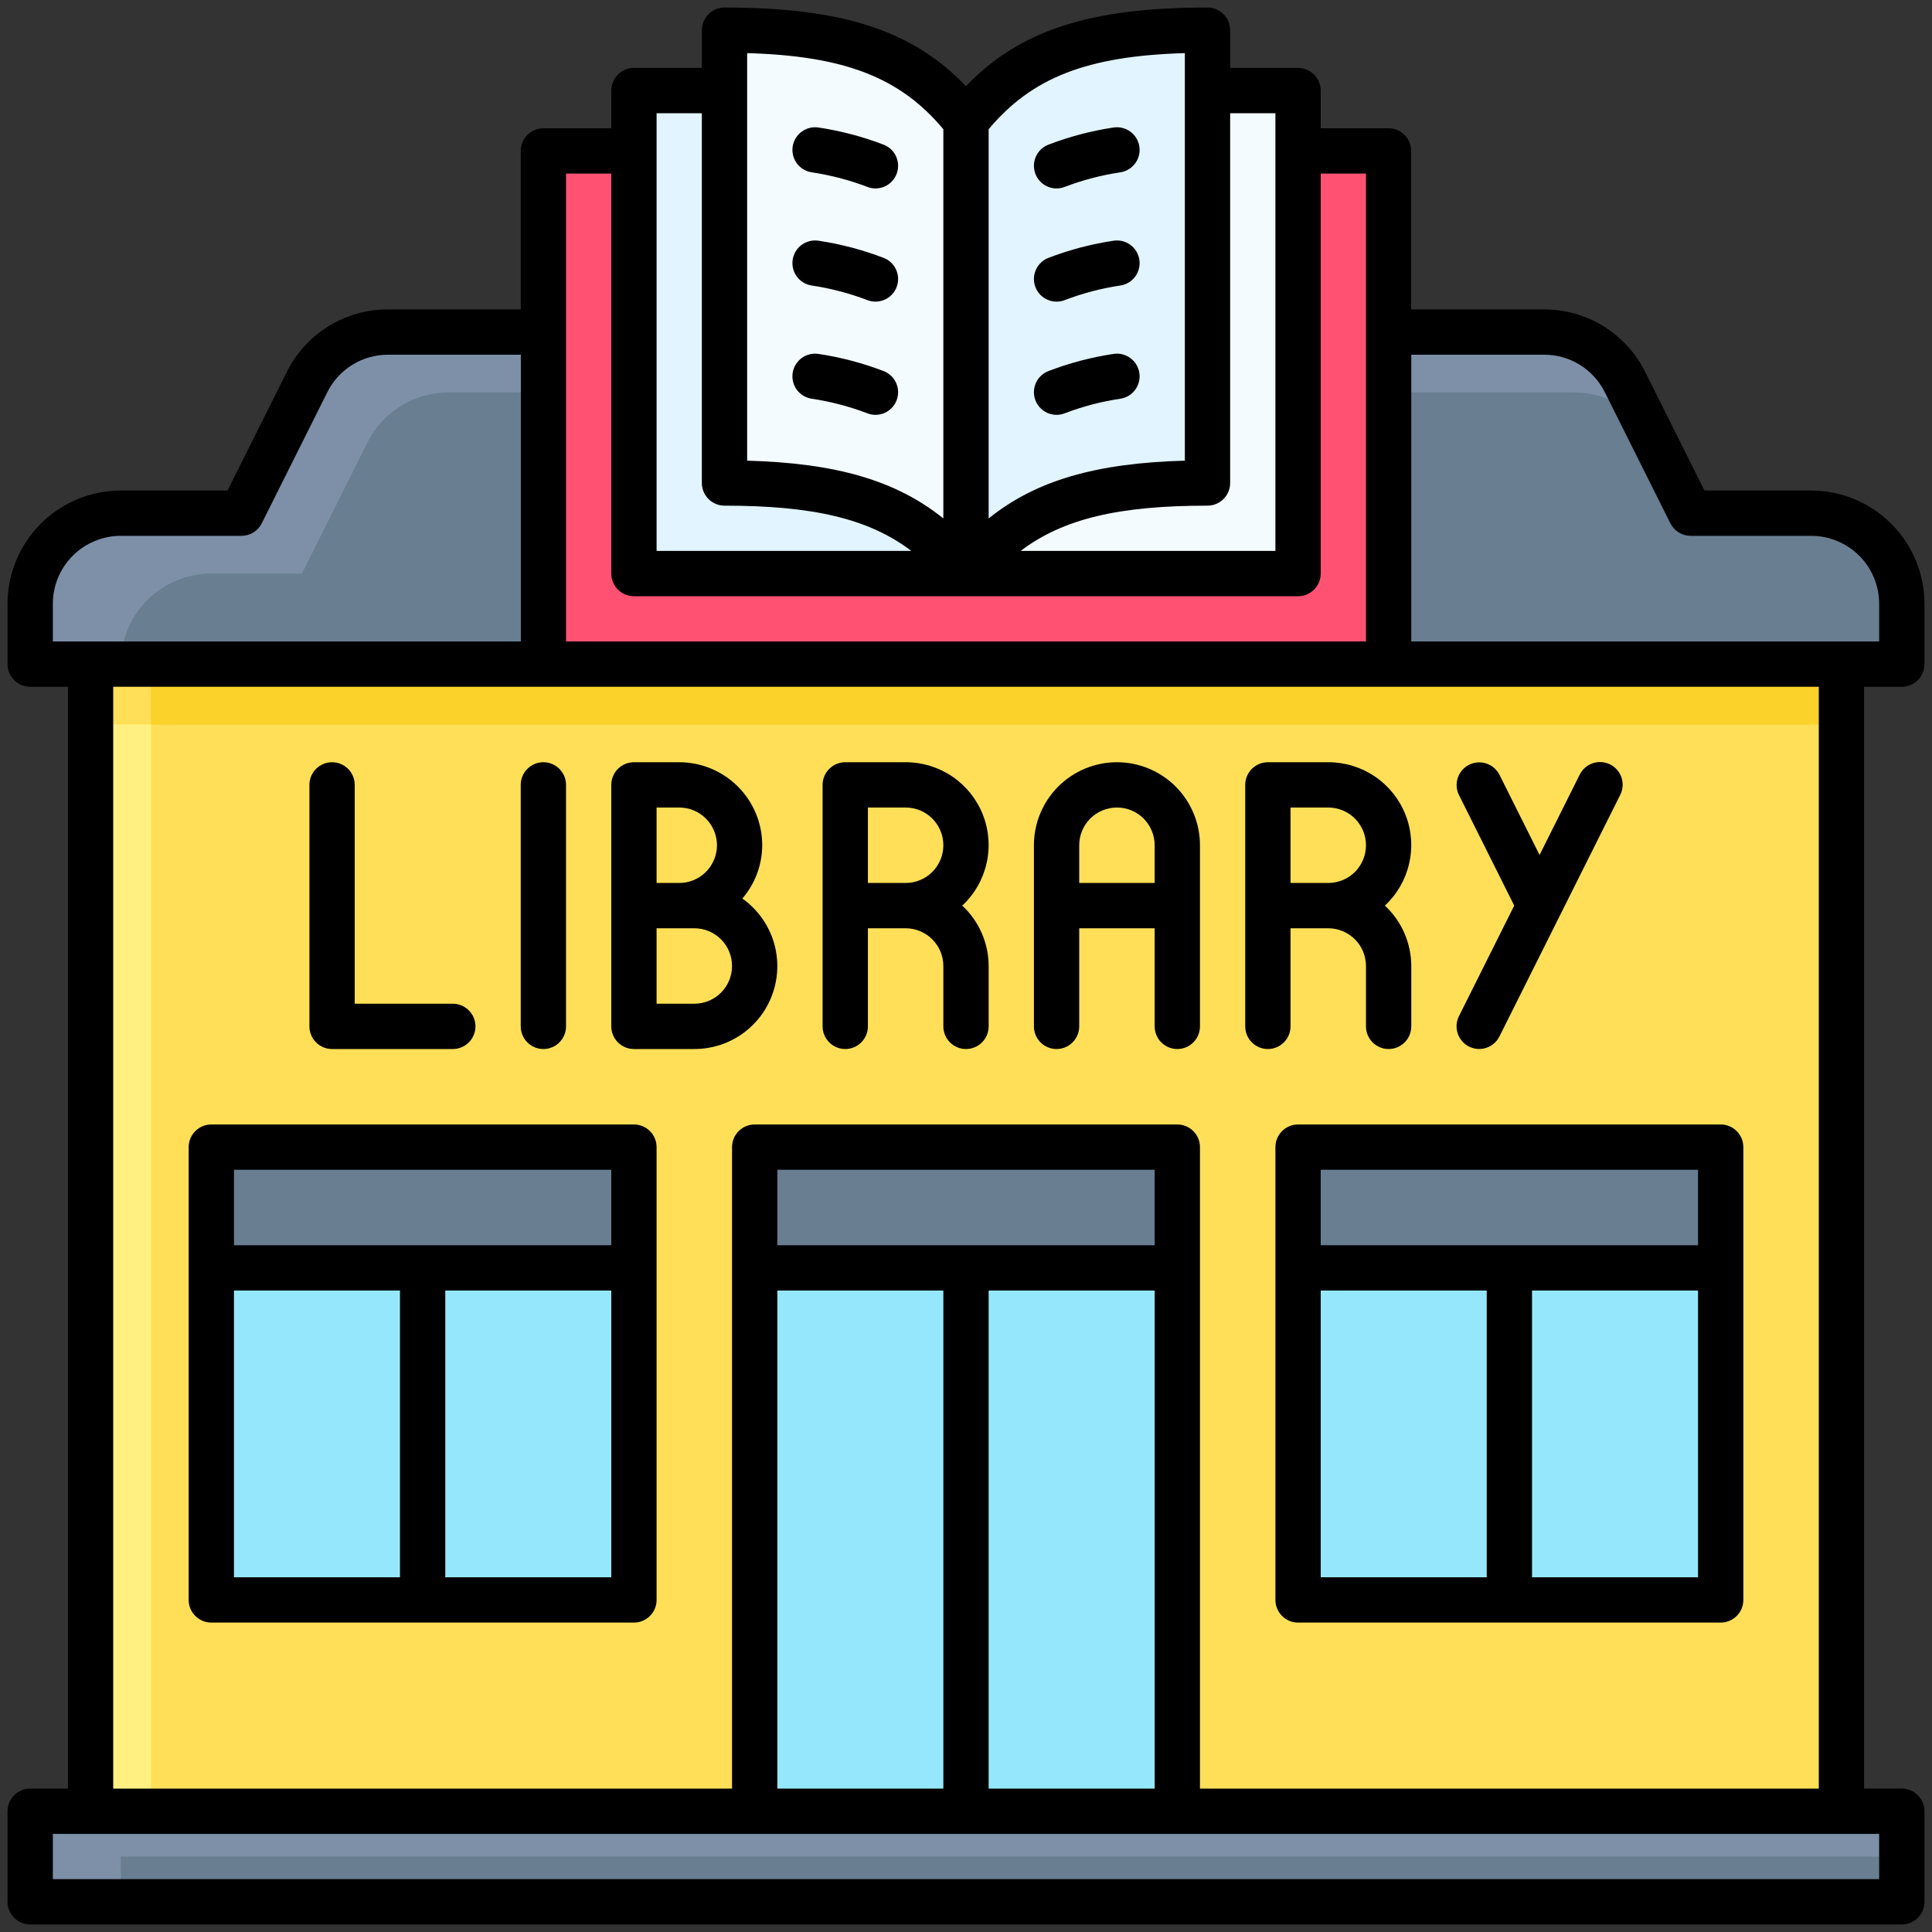
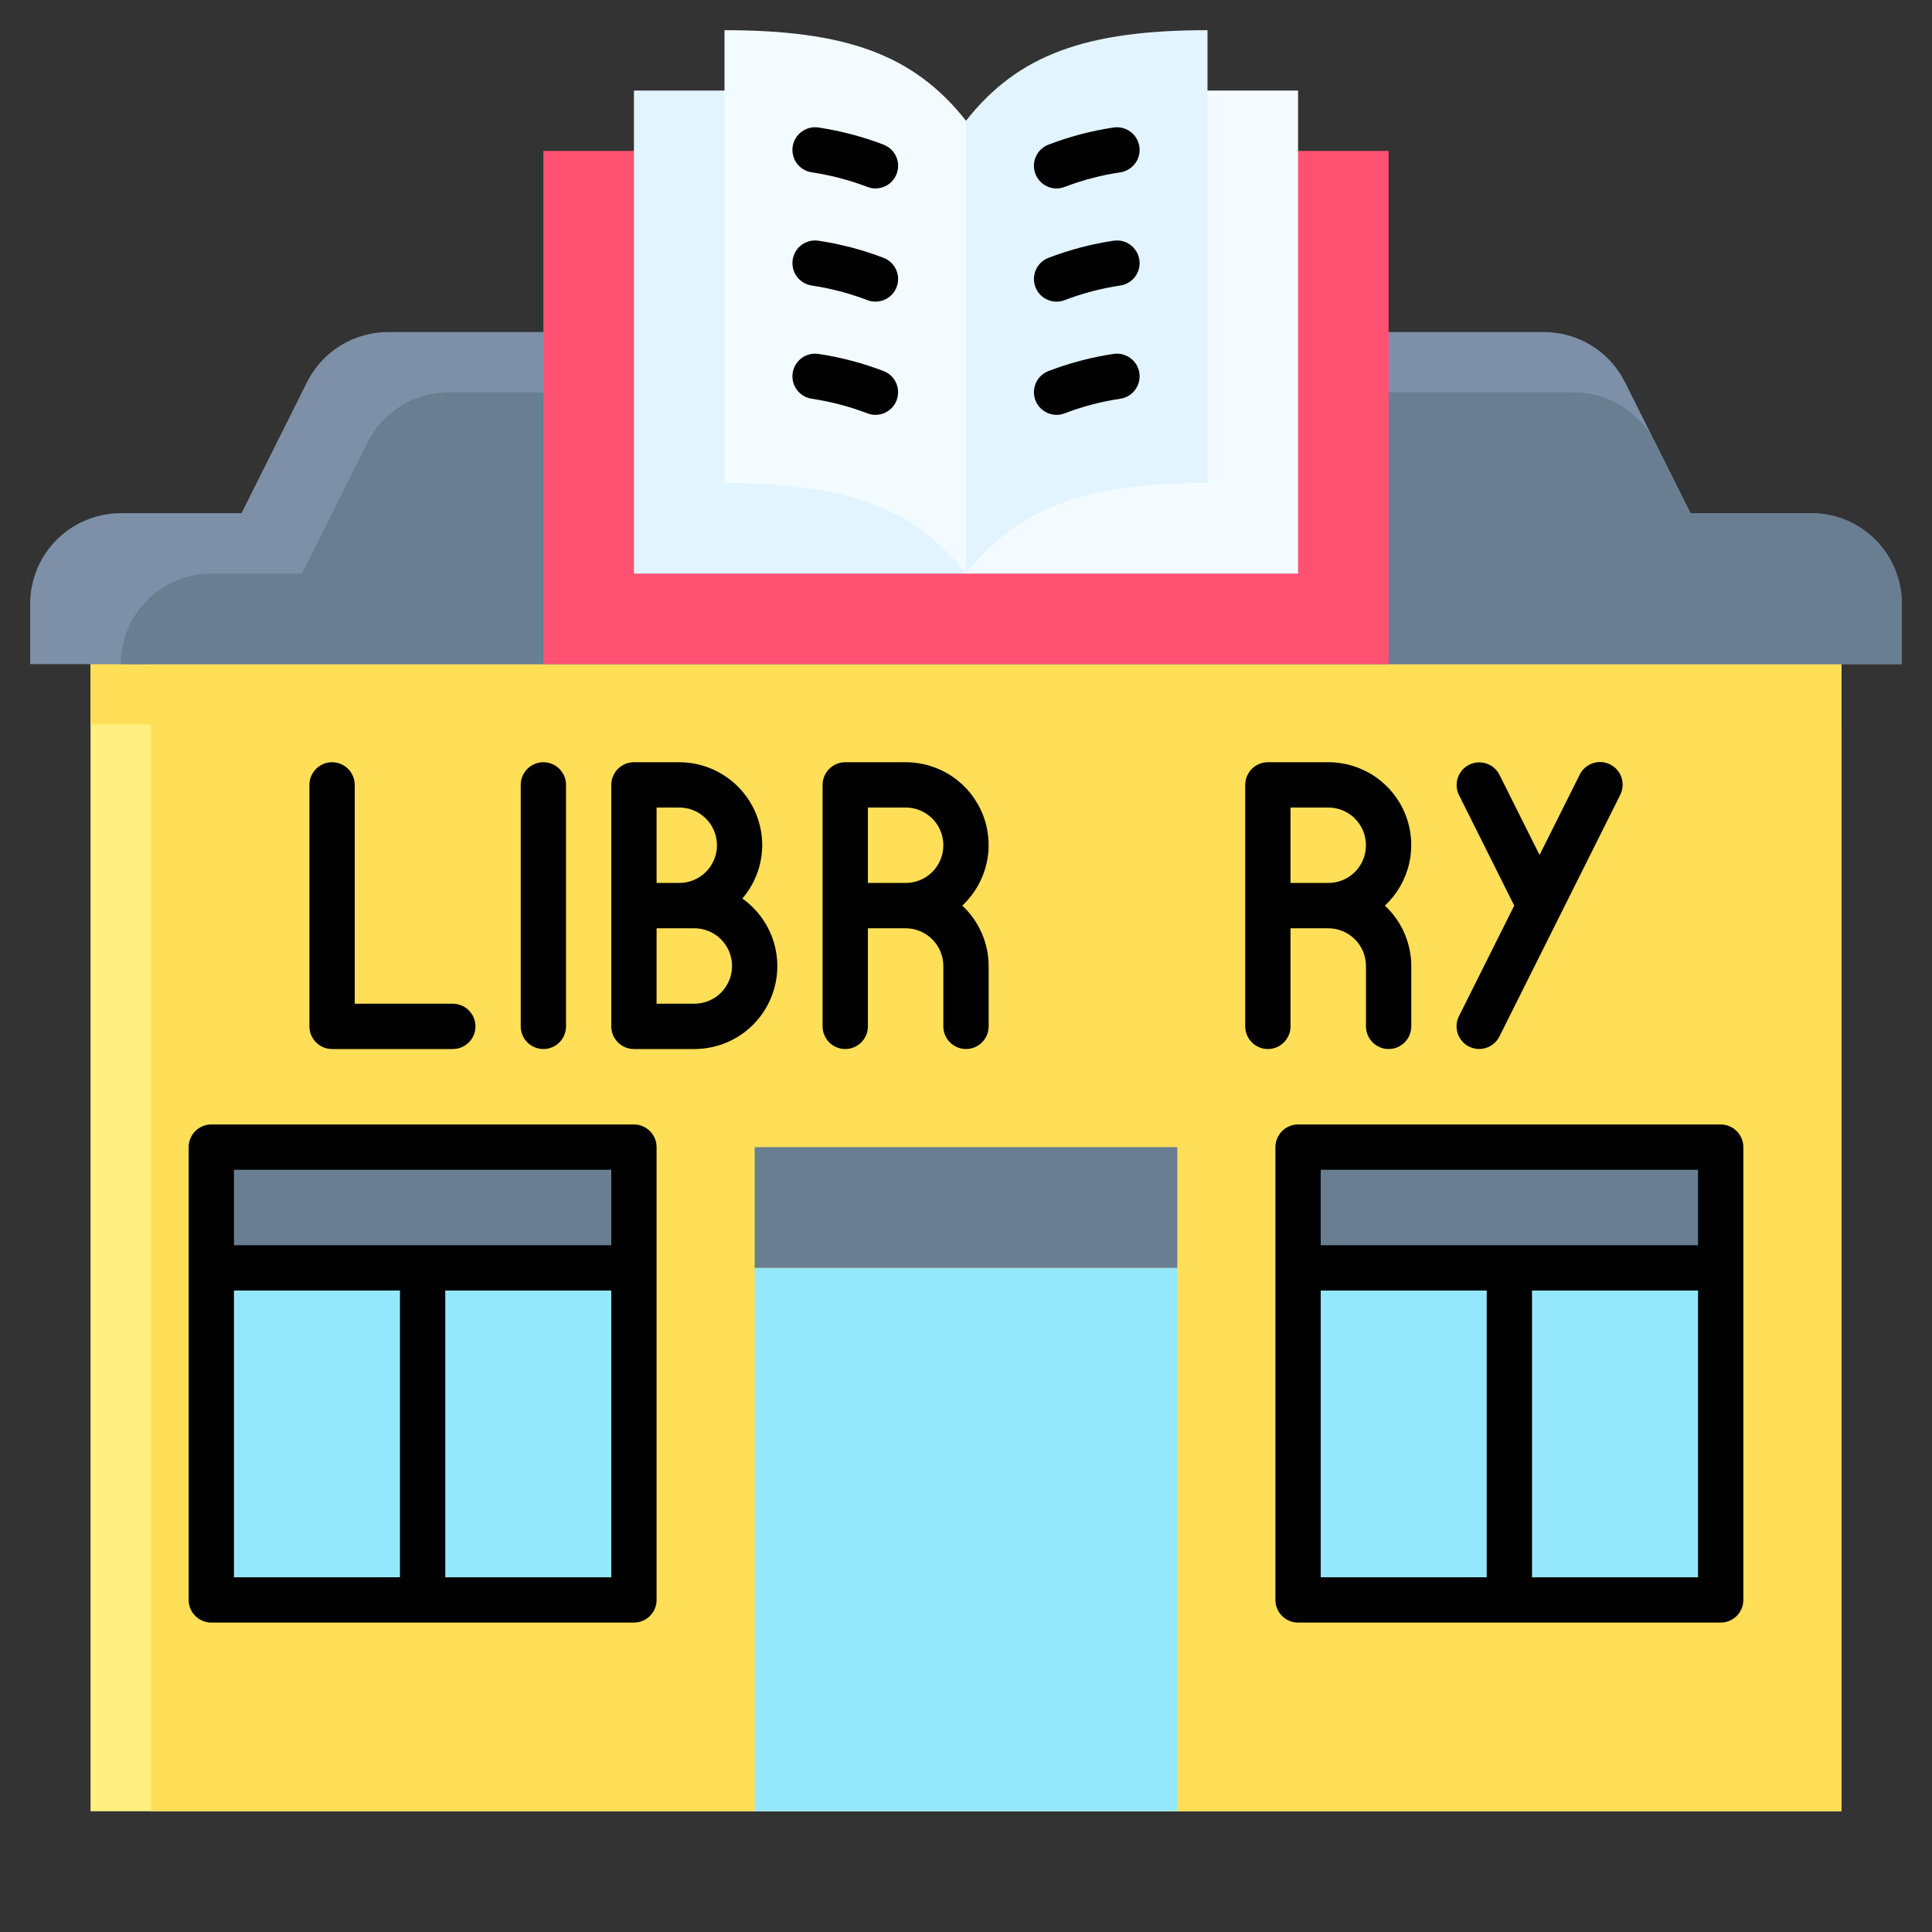
<svg xmlns="http://www.w3.org/2000/svg" width="80" height="80" viewBox="0 0 80 80" fill="none">
  <rect x="0" y="0" width="80" height="80" fill="#333333" stroke="none" />
  <g clip-path="url(#clip0_24_744)">
    <path d="M3.75 27.5H76.25V75H3.75V27.5Z" fill="#FFF081" />
    <path d="M6.25 27.5H76.25V75H6.25V27.5Z" fill="#FFDF57" />
    <path d="M3.75 27.5H76.25V30H3.75V27.5Z" fill="#FFDF57" />
-     <path d="M6.25 27.5H76.25V30H6.25V27.5Z" fill="#FAD22A" />
    <path d="M70 21.25L67.286 15.822C66.975 15.2 66.496 14.676 65.904 14.31C65.311 13.944 64.629 13.75 63.932 13.75H16.067C15.371 13.75 14.689 13.944 14.096 14.31C13.504 14.676 13.025 15.2 12.714 15.822L10 21.25H5C4.005 21.25 3.052 21.645 2.348 22.348C1.645 23.052 1.25 24.005 1.25 25V27.5H78.75V25C78.75 24.005 78.355 23.052 77.652 22.348C76.948 21.645 75.995 21.25 75 21.25H70Z" fill="#7D90A8" />
    <path d="M75 21.25H70L68.644 18.536L68.536 18.323C68.225 17.7 67.746 17.176 67.154 16.81C66.561 16.444 65.879 16.25 65.183 16.25H18.567C17.871 16.25 17.189 16.444 16.596 16.81C16.004 17.176 15.525 17.7 15.214 18.323L12.5 23.75H8.75C7.755 23.75 6.802 24.145 6.098 24.848C5.395 25.552 5 26.505 5 27.5H78.75V25C78.75 24.005 78.355 23.052 77.652 22.348C76.948 21.645 75.995 21.25 75 21.25Z" fill="#697E91" />
    <path d="M31.25 52.5H48.75V75H31.25V52.5Z" fill="#95E8FC" />
    <path d="M31.25 47.5H48.75V52.5H31.25V47.5Z" fill="#697E91" />
    <path d="M22.5 6.25H57.5V27.5H22.5V6.25Z" fill="#FF5273" />
    <path d="M40 23.75H53.75V3.75H43.75L40 5V23.75Z" fill="#F3FBFF" />
    <path d="M40 5L36.25 3.75H26.25V23.75H40V5Z" fill="#E1F4FF" />
-     <path d="M30 20C35 20 37.837 21 40 23.75V5C37.837 2.25 35 1.25 30 1.25V20Z" fill="#F3FBFF" />
+     <path d="M30 20C35 20 37.837 21 40 23.75V5C37.837 2.25 35 1.25 30 1.25V20" fill="#F3FBFF" />
    <path d="M50 20C45 20 42.163 21 40 23.75V5C42.163 2.25 45 1.25 50 1.25V20Z" fill="#E1F4FF" />
    <path d="M8.75 52.5H26.25V66.25H8.75V52.5Z" fill="#95E8FC" />
    <path d="M8.75 47.5H26.25V52.5H8.75V47.5Z" fill="#697E91" />
    <path d="M53.75 52.5H71.25V66.25H53.75V52.5Z" fill="#95E8FC" />
    <path d="M71.25 52.5H53.75V47.5H71.25V52.5Z" fill="#697E91" />
-     <path d="M1.25 75H78.75V78.75H1.25V75Z" fill="#7D90A8" />
-     <path d="M5 76.875H78.75V78.75H5V76.875Z" fill="#697E91" />
    <path d="M52.812 47.5V66.25C52.812 66.499 52.911 66.737 53.087 66.913C53.263 67.089 53.501 67.188 53.75 67.188H71.25C71.499 67.188 71.737 67.089 71.913 66.913C72.089 66.737 72.188 66.499 72.188 66.25V47.5C72.188 47.251 72.089 47.013 71.913 46.837C71.737 46.661 71.499 46.562 71.25 46.562H53.75C53.501 46.562 53.263 46.661 53.087 46.837C52.911 47.013 52.812 47.251 52.812 47.5ZM70.312 65.312H63.438V53.438H70.312V65.312ZM54.688 48.438H70.312V51.562H54.688V48.438ZM54.688 53.438H61.562V65.312H54.688V53.438Z" fill="black" />
    <path d="M8.75 67.188H26.25C26.499 67.188 26.737 67.089 26.913 66.913C27.089 66.737 27.188 66.499 27.188 66.25V47.5C27.188 47.251 27.089 47.013 26.913 46.837C26.737 46.661 26.499 46.562 26.25 46.562H8.75C8.501 46.562 8.263 46.661 8.087 46.837C7.911 47.013 7.812 47.251 7.812 47.5V66.25C7.812 66.499 7.911 66.737 8.087 66.913C8.263 67.089 8.501 67.188 8.75 67.188ZM25.312 65.312H18.438V53.438H25.312V65.312ZM9.688 48.438H25.312V51.562H9.688V48.438ZM9.688 53.438H16.562V65.312H9.688V53.438Z" fill="black" />
-     <path d="M78.75 28.438C78.999 28.438 79.237 28.339 79.413 28.163C79.589 27.987 79.688 27.749 79.688 27.5V25C79.686 23.757 79.192 22.566 78.313 21.687C77.434 20.808 76.243 20.314 75 20.312H70.579L68.125 15.404C67.738 14.623 67.14 13.967 66.399 13.509C65.658 13.051 64.804 12.81 63.932 12.812H58.432V6.25C58.432 6.002 58.334 5.765 58.16 5.589C57.985 5.413 57.748 5.314 57.5 5.312H54.688V3.75C54.688 3.501 54.589 3.263 54.413 3.087C54.237 2.911 53.999 2.812 53.75 2.812H50.938V1.25C50.938 1.001 50.839 0.763 50.663 0.587C50.487 0.411 50.249 0.312 50 0.312C45.151 0.312 42.229 1.241 40 3.569C37.771 1.241 34.849 0.312 30 0.312C29.751 0.312 29.513 0.411 29.337 0.587C29.161 0.763 29.062 1.001 29.062 1.25V2.812H26.25C26.001 2.812 25.763 2.911 25.587 3.087C25.411 3.263 25.312 3.501 25.312 3.75V5.312H22.5C22.251 5.312 22.013 5.411 21.837 5.587C21.661 5.763 21.562 6.001 21.562 6.25V12.812H16.062C15.192 12.811 14.339 13.052 13.599 13.51C12.859 13.968 12.262 14.624 11.875 15.404L9.421 20.312H5C3.757 20.314 2.566 20.808 1.687 21.687C0.808 22.566 0.314 23.757 0.312 25V27.5C0.312 27.749 0.411 27.987 0.587 28.163C0.763 28.339 1.001 28.438 1.25 28.438H2.812V74.062H1.25C1.001 74.062 0.763 74.161 0.587 74.337C0.411 74.513 0.312 74.751 0.312 75V78.75C0.312 78.999 0.411 79.237 0.587 79.413C0.763 79.589 1.001 79.688 1.25 79.688H78.75C78.999 79.688 79.237 79.589 79.413 79.413C79.589 79.237 79.688 78.999 79.688 78.75V75C79.688 74.751 79.589 74.513 79.413 74.337C79.237 74.161 78.999 74.062 78.75 74.062H77.188V28.438H78.75ZM50.938 20V4.688H52.812V22.812H42.264C44.024 21.473 46.347 20.938 50 20.938C50.249 20.938 50.487 20.839 50.663 20.663C50.839 20.487 50.938 20.249 50.938 20ZM40.938 5.351C42.722 3.219 45.008 2.314 49.062 2.2V19.075C45.381 19.175 42.888 19.896 40.938 21.468V5.351ZM30.938 2.2C34.992 2.314 37.278 3.219 39.062 5.351V21.468C37.112 19.896 34.619 19.175 30.938 19.075V2.2ZM27.188 4.688H29.062V20C29.062 20.249 29.161 20.487 29.337 20.663C29.513 20.839 29.751 20.938 30 20.938C33.653 20.938 35.976 21.473 37.736 22.812H27.188V4.688ZM23.438 7.188H25.312V23.75C25.312 23.999 25.411 24.237 25.587 24.413C25.763 24.589 26.001 24.688 26.25 24.688H53.75C53.999 24.688 54.237 24.589 54.413 24.413C54.589 24.237 54.688 23.999 54.688 23.75V7.188H56.562V26.562H23.438V7.188ZM75.312 28.438V74.062H49.688V47.5C49.688 47.251 49.589 47.013 49.413 46.837C49.237 46.661 48.999 46.562 48.75 46.562H31.25C31.001 46.562 30.763 46.661 30.587 46.837C30.411 47.013 30.312 47.251 30.312 47.5V74.062H4.688V28.438H75.312ZM32.188 51.562V48.438H47.812V51.562H32.188ZM47.812 53.438V74.062H40.938V53.438H47.812ZM39.062 53.438V74.062H32.188V53.438H39.062ZM2.188 26.562V25C2.188 24.254 2.485 23.539 3.012 23.012C3.539 22.485 4.254 22.188 5 22.188H10C10.174 22.187 10.345 22.139 10.493 22.047C10.641 21.956 10.761 21.825 10.839 21.669L13.553 16.242C13.785 15.774 14.143 15.381 14.588 15.106C15.032 14.831 15.545 14.686 16.067 14.688H21.567V26.562H2.188ZM77.812 75.938V77.812H2.188V75.938H77.812ZM58.438 26.562V14.688H63.938C64.46 14.686 64.973 14.831 65.417 15.106C65.862 15.381 66.22 15.774 66.453 16.242L69.166 21.669C69.244 21.824 69.363 21.954 69.51 22.046C69.657 22.137 69.827 22.186 70 22.188H75C75.746 22.188 76.461 22.485 76.988 23.012C77.515 23.539 77.812 24.254 77.812 25V26.562H58.438Z" fill="black" />
    <path d="M13.75 43.438H18.75C18.999 43.438 19.237 43.339 19.413 43.163C19.589 42.987 19.688 42.749 19.688 42.5C19.688 42.251 19.589 42.013 19.413 41.837C19.237 41.661 18.999 41.562 18.75 41.562H14.688V32.5C14.688 32.251 14.589 32.013 14.413 31.837C14.237 31.661 13.999 31.562 13.75 31.562C13.501 31.562 13.263 31.661 13.087 31.837C12.911 32.013 12.812 32.251 12.812 32.5V42.5C12.812 42.749 12.911 42.987 13.087 43.163C13.263 43.339 13.501 43.438 13.75 43.438Z" fill="black" />
    <path d="M22.5 43.438C22.749 43.438 22.987 43.339 23.163 43.163C23.339 42.987 23.438 42.749 23.438 42.5V32.5C23.438 32.251 23.339 32.013 23.163 31.837C22.987 31.661 22.749 31.562 22.5 31.562C22.251 31.562 22.013 31.661 21.837 31.837C21.661 32.013 21.562 32.251 21.562 32.5V42.5C21.562 42.749 21.661 42.987 21.837 43.163C22.013 43.339 22.251 43.438 22.5 43.438Z" fill="black" />
    <path d="M26.25 43.438H28.75C29.479 43.439 30.189 43.208 30.777 42.779C31.366 42.349 31.803 41.744 32.024 41.05C32.246 40.355 32.241 39.609 32.01 38.918C31.778 38.227 31.333 37.627 30.739 37.206C31.267 36.592 31.559 35.81 31.562 35C31.562 34.089 31.2 33.215 30.555 32.57C29.91 31.925 29.037 31.563 28.125 31.562H26.25C26.001 31.562 25.763 31.661 25.587 31.837C25.411 32.013 25.312 32.251 25.312 32.5V42.5C25.312 42.749 25.411 42.987 25.587 43.163C25.763 43.339 26.001 43.438 26.25 43.438ZM27.188 33.438H28.125C28.539 33.438 28.937 33.602 29.23 33.895C29.523 34.188 29.688 34.586 29.688 35C29.688 35.414 29.523 35.812 29.23 36.105C28.937 36.398 28.539 36.562 28.125 36.562H27.188V33.438ZM27.188 38.438H28.75C29.164 38.438 29.562 38.602 29.855 38.895C30.148 39.188 30.312 39.586 30.312 40C30.312 40.414 30.148 40.812 29.855 41.105C29.562 41.398 29.164 41.562 28.75 41.562H27.188V38.438Z" fill="black" />
    <path d="M35 43.438C35.249 43.438 35.487 43.339 35.663 43.163C35.839 42.987 35.938 42.749 35.938 42.5V38.438H37.5C37.914 38.438 38.311 38.603 38.604 38.896C38.897 39.189 39.062 39.586 39.062 40V42.5C39.062 42.749 39.161 42.987 39.337 43.163C39.513 43.339 39.751 43.438 40 43.438C40.249 43.438 40.487 43.339 40.663 43.163C40.839 42.987 40.938 42.749 40.938 42.5V40C40.937 39.531 40.839 39.066 40.651 38.636C40.464 38.206 40.189 37.819 39.845 37.5C40.349 37.03 40.7 36.419 40.852 35.747C41.004 35.075 40.95 34.373 40.697 33.732C40.444 33.091 40.003 32.541 39.433 32.154C38.863 31.767 38.189 31.561 37.5 31.562H35C34.751 31.562 34.513 31.661 34.337 31.837C34.161 32.013 34.062 32.251 34.062 32.5V42.5C34.062 42.749 34.161 42.987 34.337 43.163C34.513 43.339 34.751 43.438 35 43.438ZM35.938 33.438H37.5C37.914 33.438 38.312 33.602 38.605 33.895C38.898 34.188 39.062 34.586 39.062 35C39.062 35.414 38.898 35.812 38.605 36.105C38.312 36.398 37.914 36.562 37.5 36.562H35.938V33.438Z" fill="black" />
    <path d="M52.5 43.438C52.749 43.438 52.987 43.339 53.163 43.163C53.339 42.987 53.438 42.749 53.438 42.5V38.438H55C55.414 38.438 55.811 38.603 56.104 38.896C56.397 39.189 56.562 39.586 56.562 40V42.5C56.562 42.749 56.661 42.987 56.837 43.163C57.013 43.339 57.251 43.438 57.5 43.438C57.749 43.438 57.987 43.339 58.163 43.163C58.339 42.987 58.438 42.749 58.438 42.5V40C58.437 39.531 58.339 39.066 58.151 38.636C57.964 38.206 57.689 37.819 57.345 37.5C57.849 37.03 58.2 36.419 58.352 35.747C58.504 35.075 58.45 34.373 58.197 33.732C57.944 33.091 57.503 32.541 56.933 32.154C56.363 31.767 55.689 31.561 55 31.562H52.5C52.251 31.562 52.013 31.661 51.837 31.837C51.661 32.013 51.562 32.251 51.562 32.5V42.5C51.562 42.749 51.661 42.987 51.837 43.163C52.013 43.339 52.251 43.438 52.5 43.438ZM53.438 33.438H55C55.414 33.438 55.812 33.602 56.105 33.895C56.398 34.188 56.562 34.586 56.562 35C56.562 35.414 56.398 35.812 56.105 36.105C55.812 36.398 55.414 36.562 55 36.562H53.438V33.438Z" fill="black" />
-     <path d="M43.75 43.438C43.999 43.438 44.237 43.339 44.413 43.163C44.589 42.987 44.688 42.749 44.688 42.5V38.438H47.812V42.5C47.812 42.749 47.911 42.987 48.087 43.163C48.263 43.339 48.501 43.438 48.75 43.438C48.999 43.438 49.237 43.339 49.413 43.163C49.589 42.987 49.688 42.749 49.688 42.5V35C49.688 34.088 49.325 33.214 48.681 32.569C48.036 31.925 47.162 31.562 46.25 31.562C45.338 31.562 44.464 31.925 43.819 32.569C43.175 33.214 42.812 34.088 42.812 35V42.5C42.812 42.749 42.911 42.987 43.087 43.163C43.263 43.339 43.501 43.438 43.75 43.438ZM44.688 35C44.688 34.586 44.852 34.188 45.145 33.895C45.438 33.602 45.836 33.438 46.25 33.438C46.664 33.438 47.062 33.602 47.355 33.895C47.648 34.188 47.812 34.586 47.812 35V36.562H44.688V35Z" fill="black" />
    <path d="M60.831 43.337C61.054 43.449 61.311 43.467 61.547 43.388C61.783 43.309 61.978 43.14 62.089 42.917L67.089 32.917C67.145 32.807 67.179 32.687 67.188 32.563C67.197 32.44 67.182 32.316 67.144 32.199C67.105 32.081 67.043 31.973 66.962 31.879C66.881 31.785 66.783 31.709 66.672 31.653C66.561 31.598 66.441 31.565 66.317 31.557C66.194 31.548 66.07 31.564 65.953 31.604C65.836 31.644 65.727 31.706 65.634 31.788C65.541 31.87 65.466 31.969 65.411 32.08L63.75 35.403L62.089 32.08C61.977 31.86 61.782 31.692 61.547 31.615C61.312 31.537 61.056 31.556 60.834 31.666C60.613 31.777 60.444 31.971 60.365 32.205C60.286 32.439 60.302 32.695 60.411 32.917L62.701 37.499L60.411 42.08C60.3 42.302 60.282 42.56 60.361 42.796C60.44 43.032 60.609 43.226 60.831 43.337Z" fill="black" />
    <path d="M36.594 5.993C35.724 5.658 34.821 5.42 33.899 5.281C33.778 5.262 33.653 5.266 33.534 5.295C33.414 5.323 33.301 5.375 33.201 5.448C33.101 5.52 33.016 5.611 32.952 5.716C32.887 5.821 32.844 5.937 32.824 6.059C32.805 6.181 32.809 6.305 32.838 6.425C32.867 6.545 32.918 6.658 32.99 6.757C33.063 6.857 33.154 6.942 33.259 7.006C33.364 7.071 33.48 7.114 33.602 7.134C34.39 7.251 35.163 7.453 35.907 7.736C36.016 7.78 36.133 7.803 36.251 7.803C36.469 7.803 36.681 7.727 36.849 7.588C37.017 7.448 37.132 7.255 37.172 7.04C37.213 6.825 37.178 6.603 37.072 6.412C36.967 6.221 36.798 6.073 36.594 5.993Z" fill="black" />
    <path d="M36.594 10.68C35.724 10.346 34.821 10.107 33.899 9.969C33.778 9.949 33.653 9.954 33.534 9.982C33.414 10.011 33.301 10.063 33.201 10.135C33.101 10.207 33.016 10.298 32.952 10.403C32.887 10.508 32.844 10.625 32.824 10.746C32.805 10.868 32.809 10.992 32.838 11.112C32.867 11.232 32.918 11.345 32.99 11.445C33.063 11.545 33.154 11.629 33.259 11.694C33.364 11.759 33.48 11.802 33.602 11.821C34.39 11.938 35.163 12.14 35.907 12.424C36.016 12.468 36.133 12.49 36.251 12.49C36.469 12.49 36.681 12.414 36.849 12.275C37.017 12.136 37.132 11.942 37.172 11.728C37.213 11.513 37.178 11.291 37.072 11.1C36.967 10.908 36.798 10.76 36.594 10.68Z" fill="black" />
    <path d="M36.594 15.368C35.724 15.033 34.821 14.795 33.899 14.656C33.654 14.617 33.402 14.677 33.201 14.822C32.999 14.968 32.864 15.188 32.824 15.434C32.785 15.68 32.845 15.931 32.99 16.132C33.136 16.334 33.356 16.47 33.602 16.509C34.39 16.626 35.163 16.828 35.907 17.111C36.016 17.155 36.133 17.178 36.251 17.178C36.469 17.178 36.681 17.102 36.849 16.962C37.017 16.823 37.132 16.63 37.172 16.415C37.213 16.201 37.178 15.978 37.072 15.787C36.967 15.596 36.798 15.448 36.594 15.368Z" fill="black" />
    <path d="M46.102 5.281C45.181 5.42 44.277 5.658 43.407 5.993C43.204 6.073 43.035 6.221 42.929 6.412C42.824 6.603 42.788 6.825 42.829 7.04C42.87 7.255 42.984 7.448 43.152 7.588C43.321 7.727 43.532 7.803 43.751 7.803C43.868 7.803 43.985 7.78 44.094 7.736C44.839 7.453 45.612 7.251 46.4 7.134C46.645 7.094 46.865 6.959 47.011 6.757C47.157 6.556 47.217 6.305 47.177 6.059C47.138 5.813 47.002 5.593 46.8 5.448C46.599 5.302 46.348 5.242 46.102 5.281Z" fill="black" />
    <path d="M46.102 9.969C45.181 10.107 44.277 10.346 43.407 10.68C43.204 10.76 43.035 10.908 42.929 11.1C42.824 11.291 42.788 11.513 42.829 11.728C42.87 11.942 42.984 12.136 43.152 12.275C43.321 12.414 43.532 12.49 43.751 12.49C43.868 12.49 43.985 12.468 44.094 12.424C44.839 12.14 45.612 11.938 46.4 11.821C46.521 11.802 46.638 11.759 46.743 11.694C46.847 11.629 46.939 11.545 47.011 11.445C47.083 11.345 47.135 11.232 47.163 11.112C47.192 10.992 47.197 10.868 47.177 10.746C47.157 10.625 47.114 10.508 47.05 10.403C46.985 10.298 46.9 10.207 46.8 10.135C46.701 10.063 46.588 10.011 46.468 9.982C46.348 9.954 46.224 9.949 46.102 9.969Z" fill="black" />
    <path d="M46.102 14.656C45.181 14.795 44.277 15.033 43.407 15.368C43.204 15.448 43.035 15.596 42.929 15.787C42.824 15.978 42.788 16.201 42.829 16.415C42.87 16.63 42.984 16.823 43.152 16.962C43.321 17.102 43.532 17.178 43.751 17.178C43.868 17.178 43.985 17.155 44.094 17.111C44.839 16.828 45.612 16.626 46.4 16.509C46.645 16.47 46.865 16.334 47.011 16.132C47.157 15.931 47.217 15.68 47.177 15.434C47.138 15.188 47.002 14.968 46.8 14.822C46.599 14.677 46.348 14.617 46.102 14.656Z" fill="black" />
  </g>
  <defs>
    <clipPath id="clip0_24_744">
      <rect width="80" height="80" fill="white" />
    </clipPath>
  </defs>
</svg>